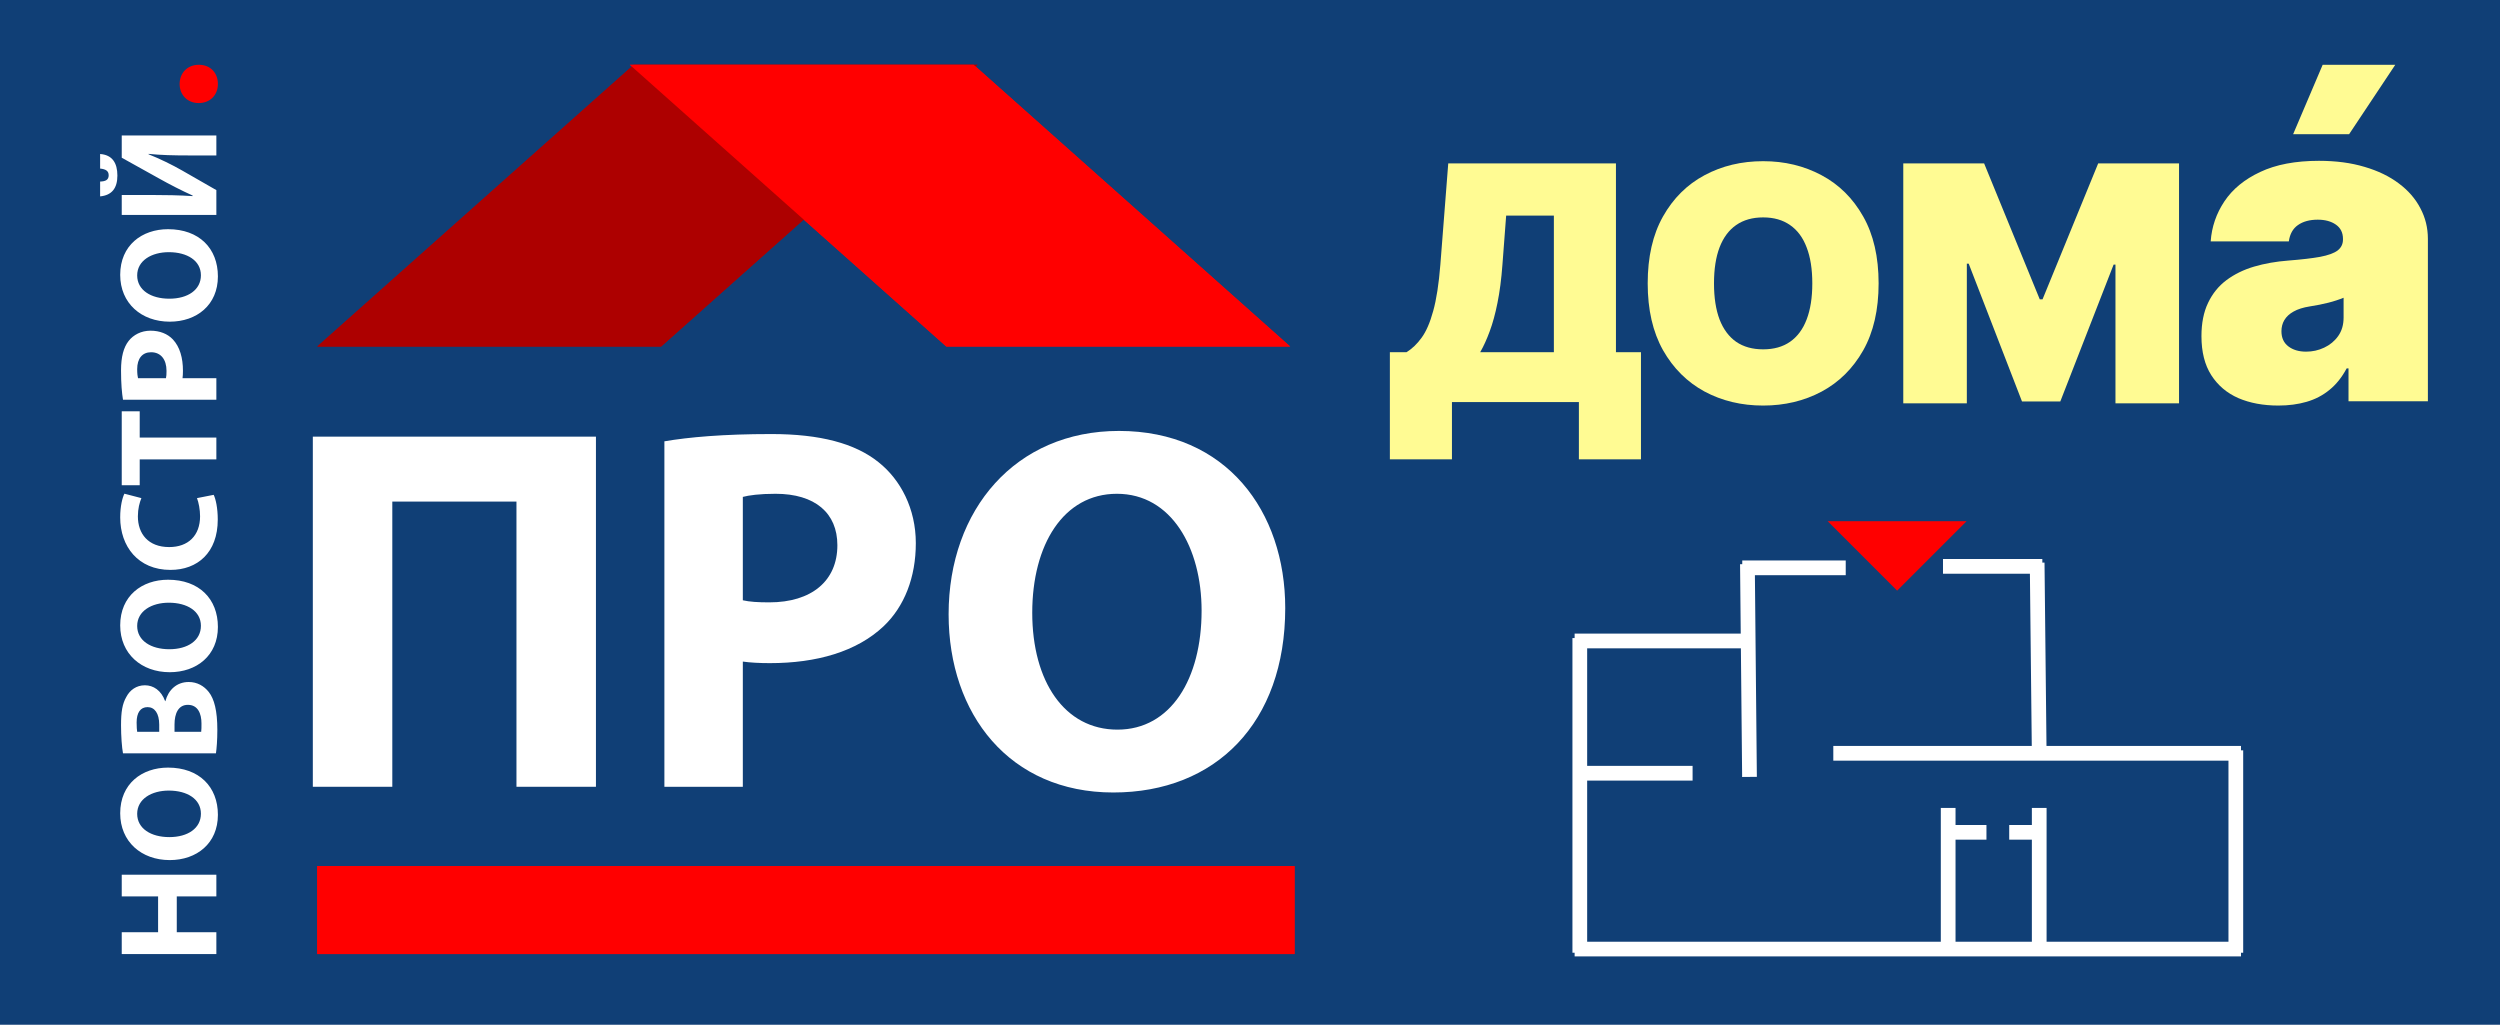
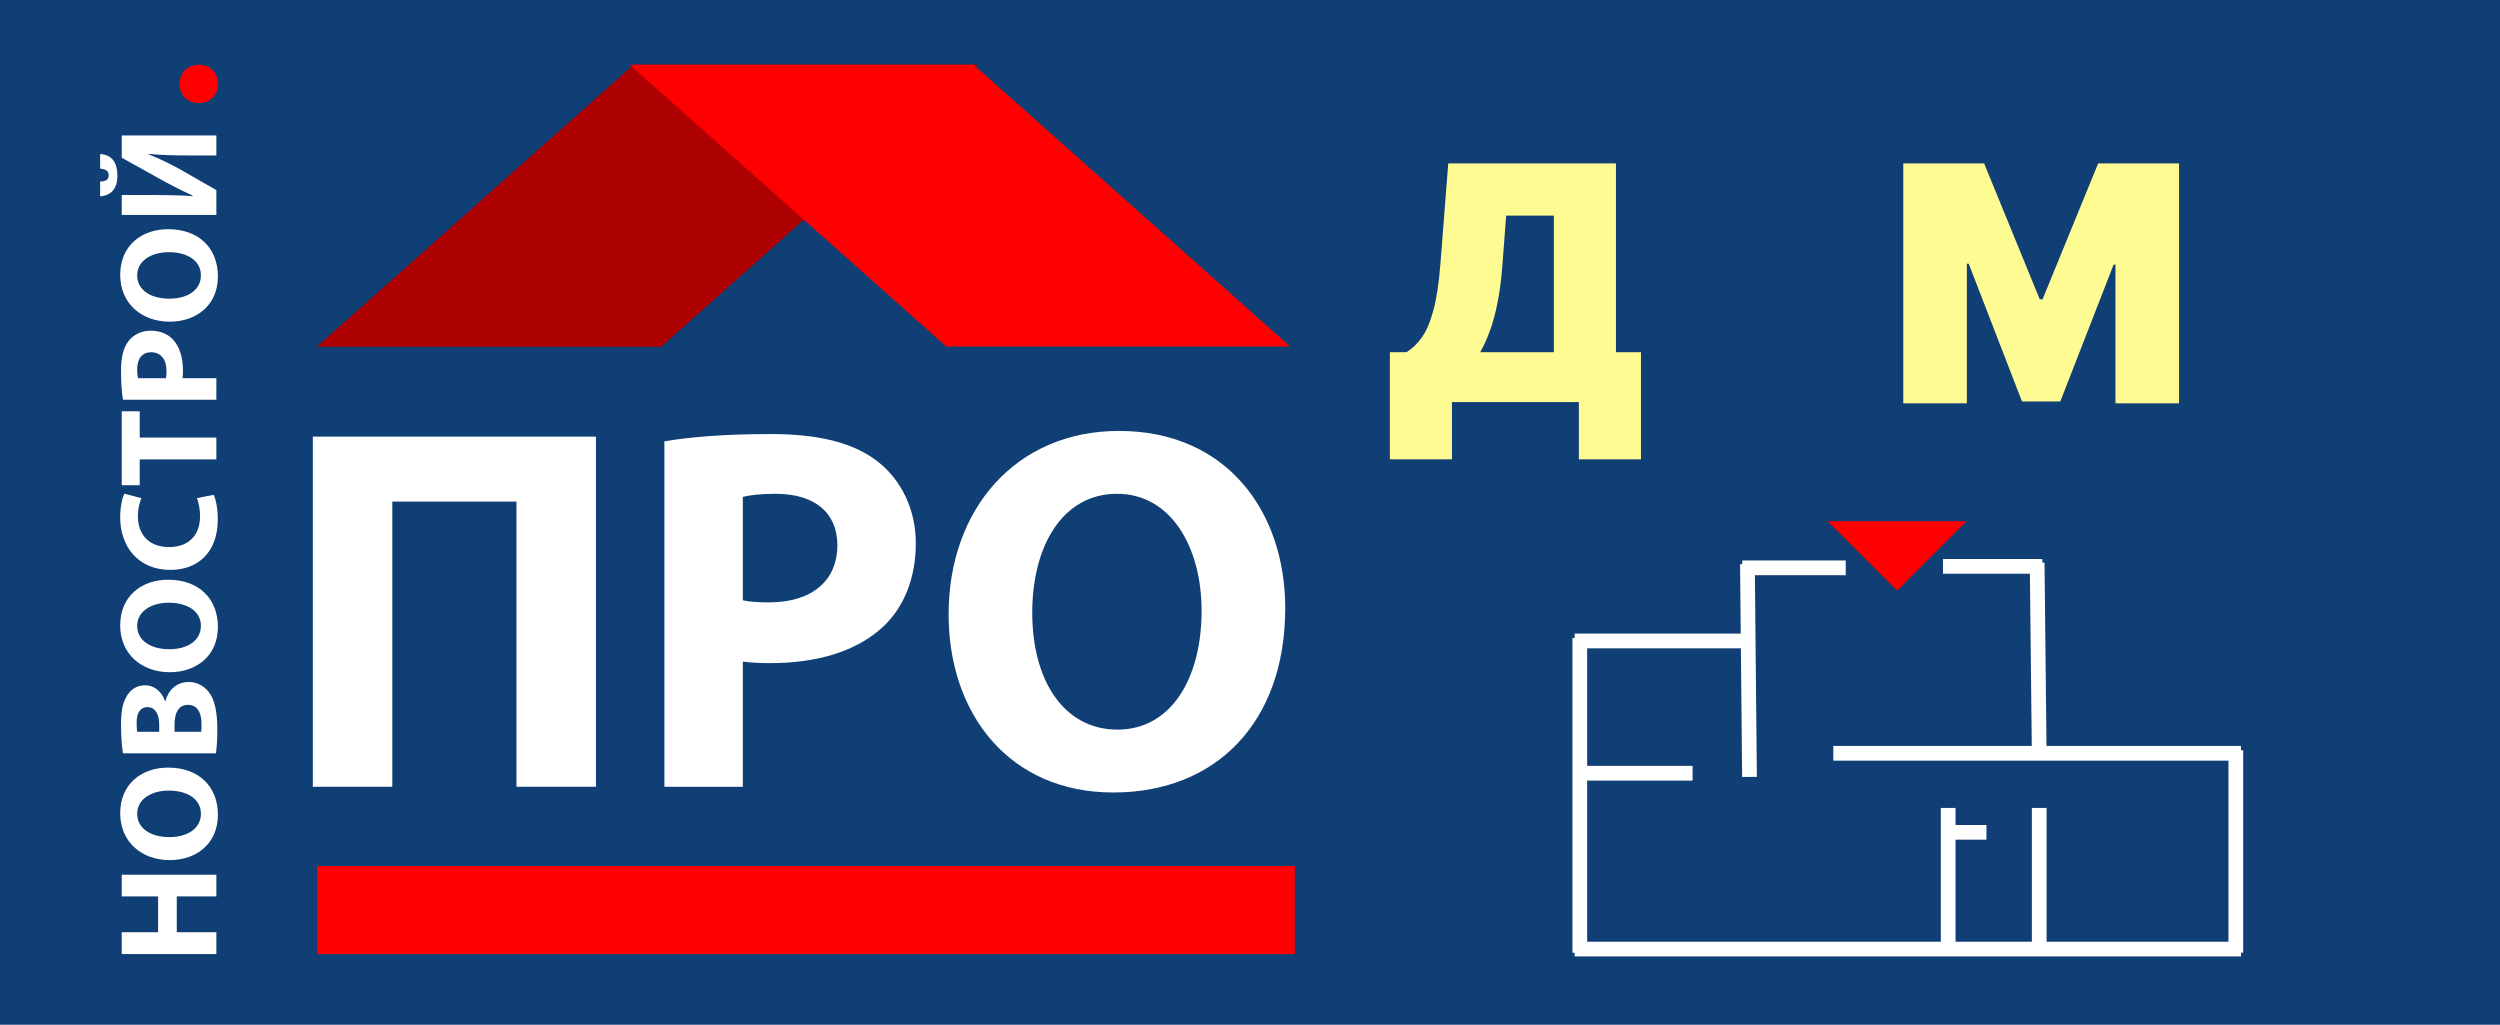
<svg xmlns="http://www.w3.org/2000/svg" width="849" height="348" viewBox="0 0 849 348" fill="none">
  <rect width="849" height="348" fill="#F5F5F5" />
  <rect width="849" height="348" fill="#103F76" />
  <path d="M41.342 324H73.476V316.584H60.031V304.419H73.476V297.052H41.342V304.419H53.69V316.584H41.342V324Z" fill="white" />
  <path d="M40.818 276.188C40.818 285.834 48.017 292.086 57.647 292.086C66.801 292.086 74 286.415 74 276.721C74 267.173 67.611 260.678 57.075 260.678C48.207 260.678 40.818 266.155 40.818 276.188ZM46.586 276.382C46.586 271.293 51.545 268.482 57.313 268.482C63.559 268.482 68.231 271.341 68.231 276.334C68.231 281.277 63.797 284.283 57.504 284.283C51.259 284.283 46.586 281.374 46.586 276.382Z" fill="white" />
  <path d="M73.332 255.841C73.571 254.194 73.809 251.479 73.809 247.844C73.809 241.349 72.76 237.375 70.901 235C69.28 232.964 66.992 231.607 64.083 231.607C59.936 231.607 57.17 234.37 56.169 238.102H56.074C54.739 234.419 52.069 232.722 49.209 232.722C46.3 232.722 44.107 234.37 42.915 236.648C41.533 239.023 41.104 241.786 41.104 246.293C41.104 249.977 41.39 253.903 41.771 255.841H73.332ZM46.586 248.523C46.491 247.893 46.396 246.972 46.396 245.372C46.396 242.028 47.683 240.138 50.114 240.138C52.498 240.138 54.072 242.222 54.072 246.099V248.523H46.586ZM59.268 248.523V246.002C59.268 242.319 60.555 239.362 63.797 239.362C67.182 239.362 68.422 242.319 68.422 245.663C68.422 246.923 68.422 247.796 68.327 248.523H59.268Z" fill="white" />
  <path d="M40.818 212.384C40.818 222.03 48.017 228.282 57.647 228.282C66.801 228.282 74 222.611 74 212.918C74 203.369 67.611 196.875 57.075 196.875C48.207 196.875 40.818 202.351 40.818 212.384ZM46.586 212.578C46.586 207.489 51.545 204.678 57.313 204.678C63.559 204.678 68.231 207.538 68.231 212.53C68.231 217.474 63.797 220.479 57.504 220.479C51.259 220.479 46.586 217.57 46.586 212.578Z" fill="white" />
  <path d="M66.896 169.161C67.468 170.615 67.945 173.086 67.945 175.316C67.945 181.908 63.893 185.785 57.456 185.785C50.305 185.785 46.825 181.229 46.825 175.364C46.825 172.747 47.397 170.663 48.017 169.161L42.248 167.658C41.581 168.967 40.818 171.875 40.818 175.704C40.818 185.591 46.92 193.54 57.886 193.54C67.039 193.54 73.952 187.724 73.952 176.431C73.952 172.456 73.237 169.403 72.57 168.046L66.896 169.161Z" fill="white" />
  <path d="M73.476 156.012V148.596H47.445V139.678H41.342V164.785H47.445V156.012H73.476Z" fill="white" />
  <path d="M73.476 135.759V128.441H61.986C62.081 127.762 62.129 126.89 62.129 125.92C62.129 121.558 61.08 117.826 58.744 115.306C56.932 113.367 54.262 112.301 51.116 112.301C47.969 112.301 45.299 113.706 43.678 115.791C41.962 117.972 41.104 121.219 41.104 125.775C41.104 130.283 41.39 133.481 41.771 135.759H73.476ZM46.873 128.441C46.729 127.908 46.586 126.89 46.586 125.387C46.586 121.704 48.35 119.62 51.306 119.62C54.596 119.62 56.551 122.043 56.551 125.969C56.551 127.035 56.503 127.811 56.36 128.441H46.873Z" fill="white" />
  <path d="M40.818 93.344C40.818 102.989 48.017 109.241 57.647 109.241C66.801 109.241 74 103.57 74 93.877C74 84.329 67.611 77.834 57.075 77.834C48.207 77.834 40.818 83.311 40.818 93.344ZM46.586 93.537C46.586 88.448 51.545 85.637 57.313 85.637C63.559 85.637 68.231 88.497 68.231 93.489C68.231 98.433 63.797 101.438 57.504 101.438C51.259 101.438 46.586 98.53 46.586 93.537Z" fill="white" />
  <path d="M41.342 72.997H73.476V64.563L61.89 57.923C58.505 55.984 54.262 53.9 50.448 52.398V52.252C54.644 52.689 59.03 52.786 63.988 52.786H73.476V46H41.342V53.561L53.976 60.589C57.409 62.528 61.652 64.709 65.418 66.405V66.599C61.127 66.308 56.026 66.211 50.877 66.211H41.342V72.997ZM34 66.696C38.005 66.308 39.864 63.885 39.864 59.62C39.864 55.306 38.1 52.592 34 52.301V57.245C35.859 57.438 36.908 58.02 36.908 59.523C36.908 61.074 35.859 61.607 34 61.655V66.696Z" fill="white" />
  <path d="M106.236 148.284V267.188H133.228V170.336H175.391V267.188H202.382V148.284H106.236Z" fill="white" />
  <path d="M225.627 267.188H252.265V224.672C254.735 225.025 257.911 225.201 261.439 225.201C277.316 225.201 290.9 221.32 300.074 212.676C307.131 205.972 311.012 196.093 311.012 184.449C311.012 172.806 305.896 162.927 298.31 156.928C290.371 150.577 278.551 147.402 261.968 147.402C245.562 147.402 233.918 148.46 225.627 149.872V267.188ZM252.265 168.748C254.206 168.219 257.911 167.69 263.38 167.69C276.787 167.69 284.373 174.217 284.373 185.155C284.373 197.328 275.552 204.561 261.263 204.561C257.381 204.561 254.559 204.384 252.265 203.855V168.748Z" fill="white" />
  <path d="M380.013 146.344C344.906 146.344 322.148 172.982 322.148 208.618C322.148 242.49 342.789 269.129 378.072 269.129C412.826 269.129 436.466 245.489 436.466 206.501C436.466 173.688 416.531 146.344 380.013 146.344ZM379.307 167.69C397.83 167.69 408.063 186.037 408.063 207.383C408.063 230.494 397.654 247.783 379.483 247.783C361.489 247.783 350.551 231.376 350.551 208.089C350.551 184.979 361.136 167.69 379.307 167.69Z" fill="white" />
  <rect x="107.732" y="294.099" width="331.901" height="29.901" fill="#FF0000" />
  <path d="M215.216 22H331.989L224.505 117.683H107.732L215.216 22Z" fill="#AD0000" />
-   <path d="M330.655 22H213.882L321.366 117.683H438.139L330.655 22Z" fill="#FF0000" />
  <rect x="107.731" y="294.099" width="331.901" height="29.901" fill="#FF0000" />
  <path d="M215.216 22H331.989L224.505 117.683H107.731L215.216 22Z" fill="#AD0000" />
  <path d="M330.655 22H213.881L321.365 117.683H438.139L330.655 22Z" fill="#FF0000" />
  <path d="M67.464 35C71.385 35 74 32.26 74 28.535C74 24.67 71.385 22 67.536 22C63.687 22 61 24.741 61 28.535C61 32.26 63.687 35 67.464 35Z" fill="#FF0000" />
  <path d="M646.352 55.5H673.811L692.699 101.643H693.652L712.54 55.5H740V136.966H718.413V89.868H717.778L699.683 136.329H686.668L668.573 89.55H667.938V136.966H646.352V55.5Z" fill="#FFFB93" />
-   <path d="M637.977 96.234C637.977 105.227 636.232 112.813 632.741 118.992C629.251 125.145 624.54 129.813 618.608 132.995C612.677 136.15 606.063 137.728 598.767 137.728C591.418 137.728 584.778 136.137 578.847 132.955C572.942 129.747 568.244 125.067 564.753 118.913C561.289 112.734 559.557 105.174 559.557 96.234C559.557 87.24 561.289 79.667 564.753 73.514C568.244 67.335 572.942 62.667 578.847 59.512C584.778 56.33 591.418 54.739 598.767 54.739C606.063 54.739 612.677 56.33 618.608 59.512C624.54 62.667 629.251 67.335 632.741 73.514C636.232 79.667 637.977 87.24 637.977 96.234ZM615.459 96.234C615.459 91.395 614.816 87.319 613.53 84.006C612.27 80.667 610.393 78.142 607.9 76.433C605.433 74.698 602.389 73.83 598.767 73.83C595.145 73.83 592.087 74.698 589.594 76.433C587.127 78.142 585.251 80.667 583.965 84.006C582.705 87.319 582.075 91.395 582.075 96.234C582.075 101.072 582.705 105.161 583.965 108.5C585.251 111.814 587.127 114.338 589.594 116.074C592.087 117.783 595.145 118.637 598.767 118.637C602.389 118.637 605.433 117.783 607.9 116.074C610.393 114.338 612.27 111.814 613.53 108.5C614.816 105.161 615.459 101.072 615.459 96.234Z" fill="#FFFB93" />
  <path d="M472 156V119.598H477.664C479.552 118.438 481.256 116.802 482.777 114.692C484.324 112.582 485.635 109.562 486.71 105.631C487.812 101.701 488.625 96.439 489.149 89.844L491.824 55.5H548.777V119.598H557.273V156H536.191V136.533H493.082V156H472ZM502.679 119.598H527.695V73.226H511.49L510.231 89.844C509.864 94.803 509.3 99.142 508.54 102.862C507.806 106.555 506.927 109.773 505.905 112.516C504.908 115.233 503.833 117.594 502.679 119.598Z" fill="#FFFB93" />
-   <path d="M773.733 137.727C768.614 137.727 764.086 136.886 760.151 135.202C756.25 133.484 753.186 130.889 750.957 127.417C748.728 123.945 747.613 119.527 747.613 114.161C747.613 109.742 748.362 105.972 749.86 102.851C751.357 99.695 753.447 97.118 756.128 95.119C758.81 93.12 761.927 91.594 765.479 90.542C769.067 89.49 772.932 88.806 777.077 88.491C781.569 88.14 785.174 87.719 787.891 87.228C790.642 86.702 792.627 85.983 793.846 85.071C795.065 84.124 795.674 82.88 795.674 81.337V81.126C795.674 79.022 794.873 77.409 793.271 76.287C791.669 75.164 789.614 74.603 787.107 74.603C784.356 74.603 782.109 75.217 780.368 76.444C778.661 77.637 777.634 79.478 777.286 81.968H750.748C751.096 77.058 752.646 72.534 755.397 68.396C758.183 64.223 762.241 60.891 767.569 58.401C772.898 55.877 779.55 54.614 787.525 54.614C793.271 54.614 798.426 55.298 802.988 56.666C807.55 57.998 811.434 59.874 814.638 62.294C817.842 64.679 820.28 67.484 821.951 70.711C823.658 73.902 824.511 77.374 824.511 81.126V136.269H797.555V125.102H796.928C795.326 128.118 793.376 130.556 791.077 132.414C788.813 134.273 786.219 135.623 783.293 136.465C780.403 137.306 777.216 137.727 773.733 137.727ZM783.137 119.421C785.331 119.421 787.386 118.965 789.301 118.054C791.251 117.142 792.836 115.827 794.055 114.108C795.274 112.39 795.883 110.303 795.883 107.849V101.115C795.117 101.431 794.299 101.729 793.428 102.01C792.592 102.29 791.687 102.553 790.712 102.799C789.771 103.044 788.761 103.272 787.682 103.483C786.637 103.693 785.54 103.886 784.39 104.061C782.162 104.412 780.333 104.99 778.905 105.797C777.512 106.569 776.467 107.533 775.771 108.69C775.109 109.812 774.778 111.075 774.778 112.478C774.778 114.722 775.562 116.44 777.129 117.633C778.696 118.825 780.699 119.421 783.137 119.421ZM778.749 45.566L788.779 22H813.436L797.764 45.566H778.749Z" fill="#FFFB93" />
-   <path d="M693.574 191.06L694.317 191.051L694.988 253.316H761.044V254.812H761.786V323.558H761.043V324.802H534.743V323.557H534V216.679H534.741V215.182H591.156L590.927 191.605L591.67 191.598V190.344H626.81V195.344H595.964L596.629 263.812L594.129 263.837L591.63 263.861L591.205 220.182H539V260.091H574.803V265.091H539V319.802H659.098V274.383H664.098V280.162H674.6V285.162H664.098V319.802H690.021V285.162H682.33V280.162H690.021V274.383H695.021V319.802H756.786V258.316H622.592V253.316H689.988L689.357 194.842H659.841V189.842H693.574V191.06Z" fill="white" />
+   <path d="M693.574 191.06L694.317 191.051L694.988 253.316H761.044V254.812H761.786V323.558H761.043V324.802H534.743V323.557H534V216.679H534.741V215.182H591.156L590.927 191.605L591.67 191.598V190.344H626.81V195.344H595.964L596.629 263.812L594.129 263.837L591.63 263.861L591.205 220.182H539V260.091H574.803V265.091H539V319.802H659.098V274.383H664.098V280.162H674.6V285.162H664.098V319.802H690.021V285.162H682.33H690.021V274.383H695.021V319.802H756.786V258.316H622.592V253.316H689.988L689.357 194.842H659.841V189.842H693.574V191.06Z" fill="white" />
  <path d="M620.682 177L667.855 177L644.269 200.587L620.682 177Z" fill="#FF0000" />
</svg>